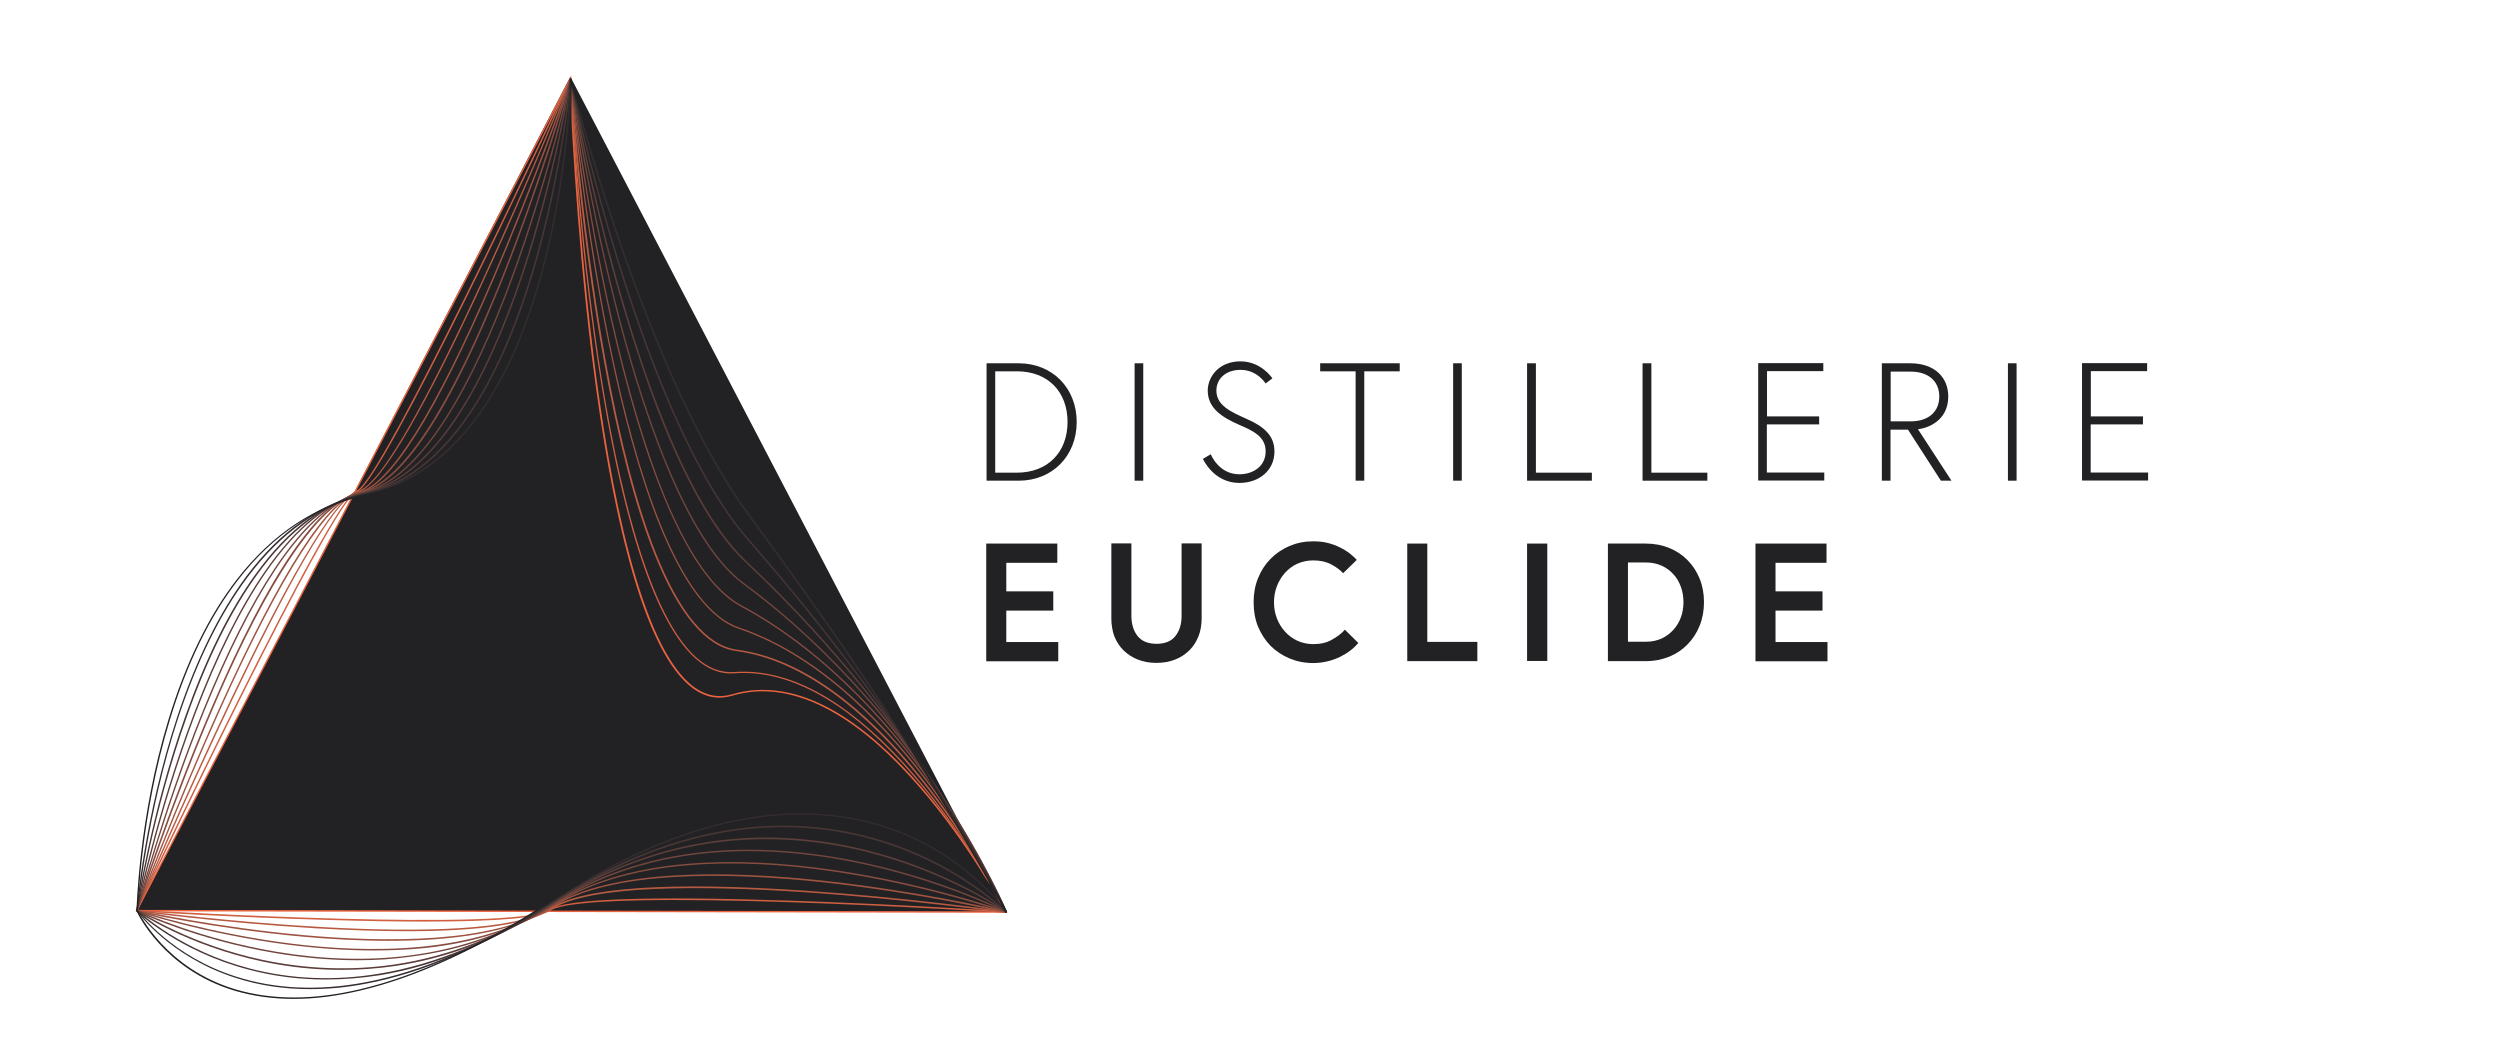
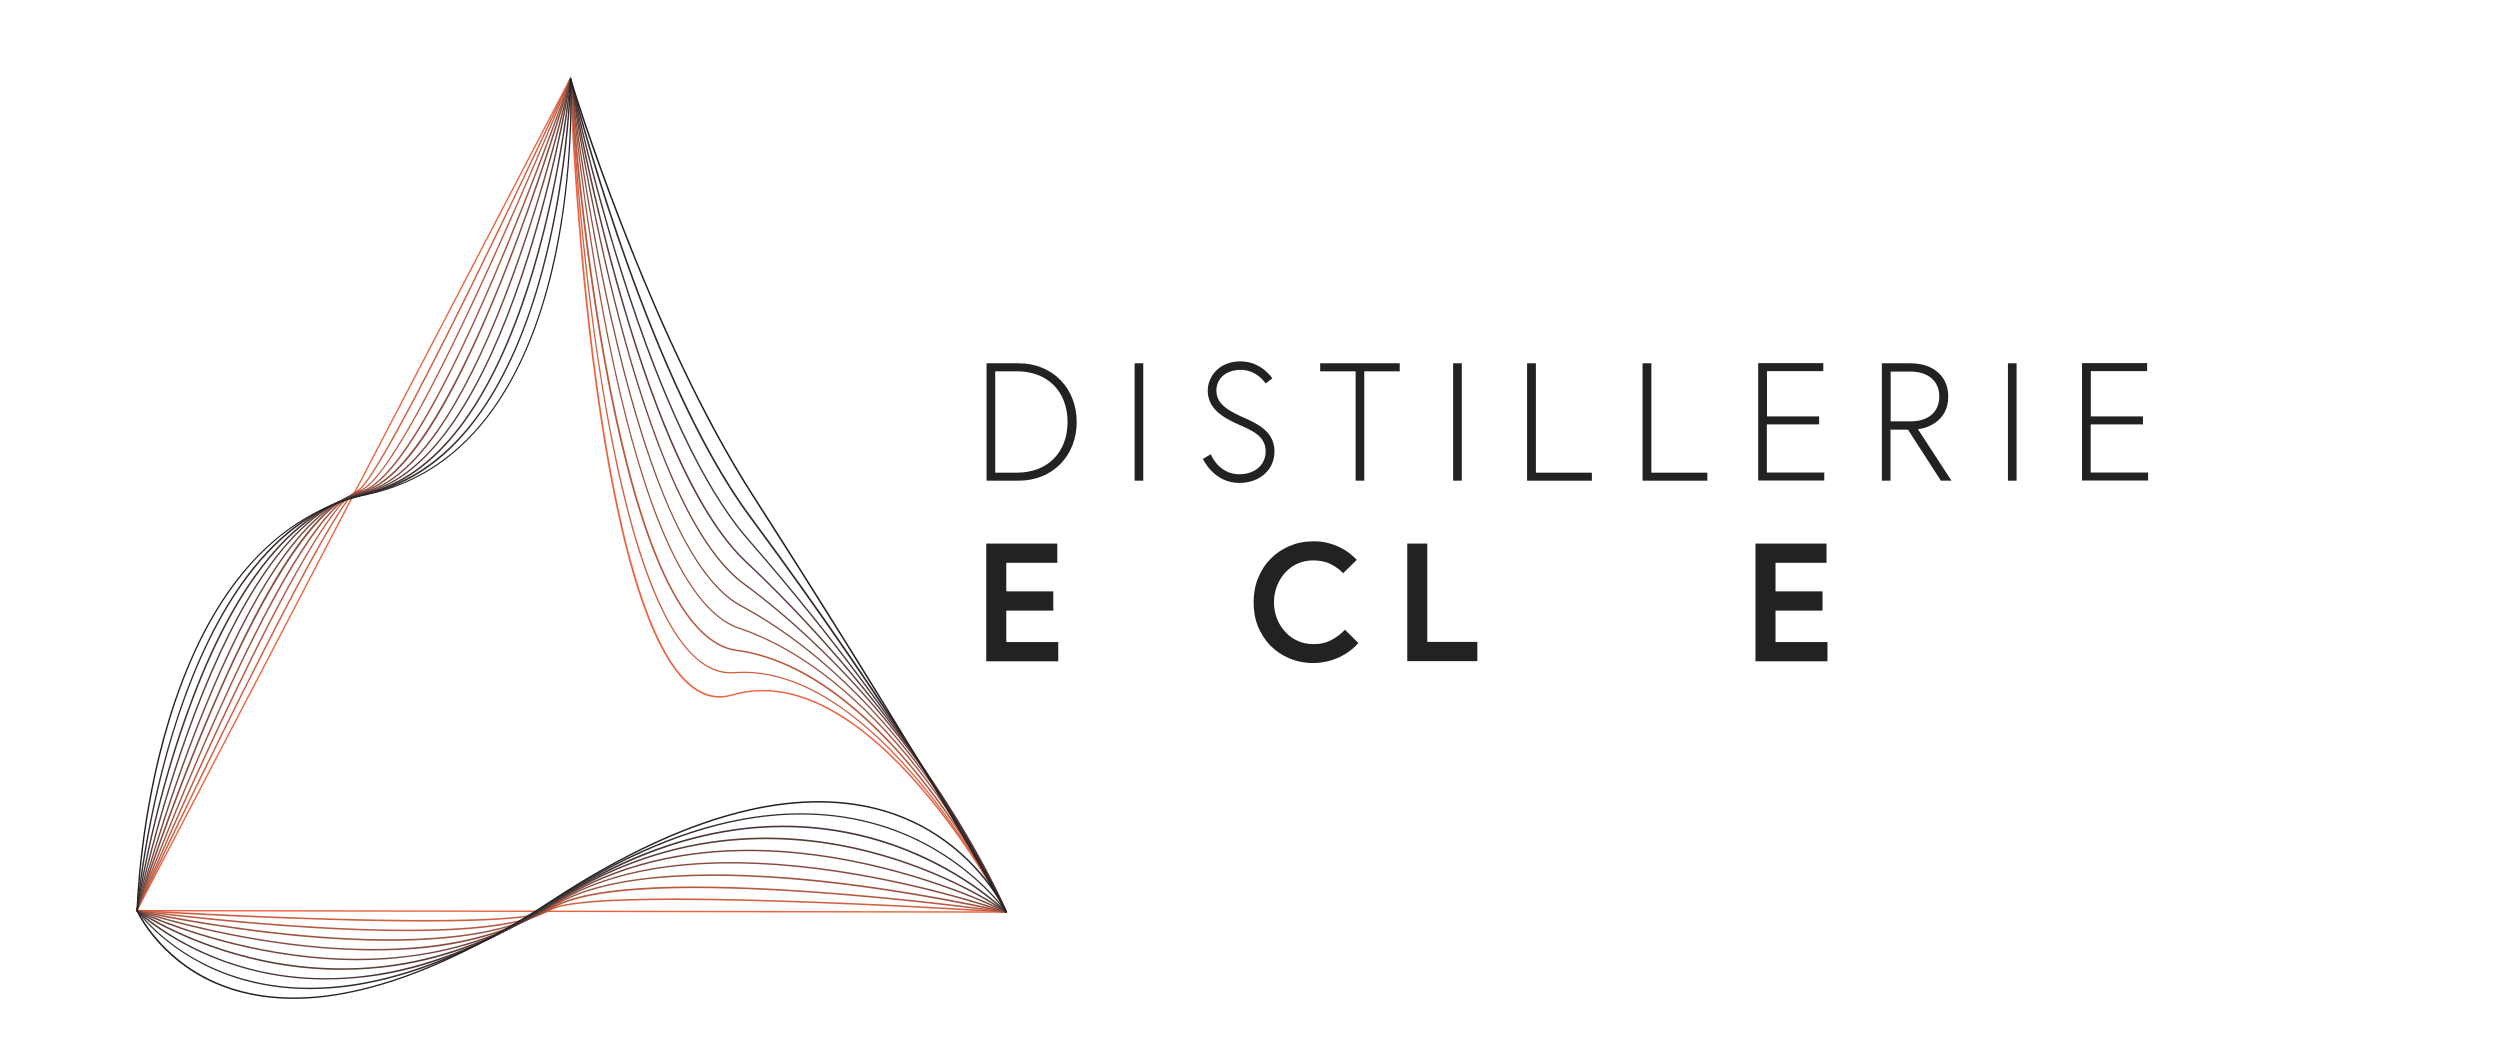
<svg xmlns="http://www.w3.org/2000/svg" version="1.1" x="0px" y="0px" viewBox="0 0 1558.7 659.3" style="enable-background:new 0 0 1558.7 659.3;" xml:space="preserve">
  <style type="text/css">
	.st0{display:none;}
	.st1{display:inline;fill:#EC643F;}
	.st2{fill:#222225;}
	.st3{fill:#EC643F;}
	.st4{fill:#D15F41;}
	.st5{fill:#B85A42;}
	.st6{fill:#9F5441;}
	.st7{fill:#884D40;}
	.st8{fill:#72463D;}
	.st9{fill:#5C3E3A;}
	.st10{fill:#483635;}
	.st11{fill:#342C2E;}
</style>
  <g id="Calque_2" class="st0">
    <rect x="-12.1" y="-12.9" class="st1" width="1585.8" height="685.6" />
  </g>
  <g id="Calque_1">
    <g>
-       <polygon class="st2" points="355.6,47.8 627.2,568.6 85.4,567.7   " />
-     </g>
+       </g>
    <g>
      <g>
        <path class="st3" d="M628.1,569.1l-0.8,0l-542.8-0.9l0.4-0.7L356.1,47.1l0.1,1.8c0,0.8,2.9,84.2,13.8,172.2     c10,81.2,29.1,183.1,62.9,207.4c7.4,5.3,15.2,6.8,23.4,4.4c19.9-5.9,41.4-2.4,63.7,10.3c17.8,10.2,36.3,26.3,54.8,47.8     c31.5,36.7,52.7,77,52.9,77.4L628.1,569.1z M86,567.3l540.5,0.9c-2.9-5.4-23.2-42.6-52.5-76.6c-18.5-21.5-36.8-37.5-54.6-47.6     c-22.1-12.6-43.3-16.1-63-10.2c-8.5,2.5-16.6,1-24.2-4.5c-15.1-10.9-28.5-37.7-39.9-79.6c-9.1-33.5-17-76.7-23.4-128.5     c-10-81-13.3-158.1-13.7-170.5L86,567.3z" />
      </g>
      <g>
        <path class="st4" d="M264.9,574.6c-17.1,0-36.8-0.3-59.3-1c-60.9-1.7-119.8-5.3-120.4-5.4c-0.2,0-0.3-0.1-0.4-0.2     c-0.1-0.1-0.1-0.3,0-0.4c5-10.6,122.1-258.5,137.5-261.8c12-2.6,92.2-169.3,132.9-257c0.1-0.2,0.3-0.3,0.5-0.3     c0.2,0,0.4,0.2,0.4,0.4c0,0.8,3.6,77,14.9,159.3C381.5,284,401,380.6,434.2,410c7.4,6.6,15.4,9.6,23.5,9     c20.7-1.6,42.6,5.3,64.9,20.4c17.8,12.1,36.1,29.5,54.1,51.7c30.8,37.8,50.7,77,50.9,77.3c0.1,0.1,0.1,0.3,0,0.5     c-0.1,0.1-0.2,0.2-0.4,0.2c-2.6-0.2-260.3-16.9-284.1-1.3C336.3,572.3,310.1,574.6,264.9,574.6z M86,567.3     c14,0.8,235.2,13.9,256.7-0.3c10.1-6.6,61.1-8.5,151.5-5.4c63.2,2.1,124.6,6,132.3,6.5c-2.9-5.5-22-41.6-50.4-76.5     c-18-22.1-36.2-39.5-53.9-51.5c-22.2-15-43.8-21.9-64.3-20.3c-8.4,0.7-16.6-2.4-24.2-9.2c-14.8-13.1-28.1-40.2-39.6-80.8     c-9.2-32.4-17.2-73.3-23.9-121.6C359.8,133.2,356,63,355.3,50.8c-11.2,24-117.8,252.7-132.8,255.9     C210.6,309.2,128.2,477.9,86,567.3z" />
      </g>
      <g>
        <path class="st5" d="M254,580.6c-16.8,0-35.7-0.6-56.8-1.8c-58.2-3.4-111.5-10.5-112-10.6c-0.1,0-0.3-0.1-0.3-0.2     c-0.1-0.1-0.1-0.3,0-0.4c4.4-10.4,107.7-255,138.3-261.6c30.2-6.5,131.1-254.7,132.1-257.2c0.1-0.2,0.3-0.3,0.5-0.3     c0.2,0,0.4,0.2,0.4,0.4c0.1,0.9,5.6,87.4,21.1,174.2c9.1,50.9,19.8,92,31.7,121.9c14.9,37.4,31.8,57.5,50.2,60     c22,2.9,44.6,13.3,67.1,31c18,14.1,35.9,32.8,53.4,55.6c29.7,38.8,47.9,76.5,48.1,76.9c0.1,0.2,0.1,0.3,0,0.5     c-0.1,0.1-0.3,0.2-0.4,0.2c-2.4-0.3-236.2-33.3-283.9-2C329.6,576.1,299.6,580.6,254,580.6z M85.9,567.4     c12.6,1.6,213.6,27.3,256.9-1c20.2-13.2,74.2-16.9,160.5-11c60.1,4.1,115.6,11.7,123.1,12.7c-2.8-5.6-20.3-40.3-47.6-76     c-27.3-35.7-70.3-79.6-119.8-86.2c-18.8-2.5-35.9-22.9-51-60.5c-12-30-22.7-71.1-31.8-122.1c-14.2-79.5-20.1-158.8-21-172.3     c-10,24.7-102.4,249.6-132,255.9C193.9,313.2,91.6,554,85.9,567.4z" />
      </g>
      <g>
        <path class="st6" d="M242.6,586.6c-18.6,0-37.1-1.1-53.8-2.6c-55.4-5-103.2-15.6-103.6-15.7c-0.1,0-0.2-0.1-0.3-0.2     c-0.1-0.1-0.1-0.3,0-0.4c0.2-0.6,23.5-63.5,52.1-126.8c38.4-85.1,67.7-130.3,87-134.5c18.7-4,47.4-49.8,82.8-132.3     c26.8-62.4,48.3-124.5,48.5-125.1c0.1-0.2,0.3-0.3,0.5-0.3c0.2,0,0.4,0.2,0.4,0.4c0.1,0.8,7,80,23.3,161.5     c9.6,47.8,20.5,87,32.4,116.4c14.8,36.7,31.3,58.3,48.8,64.2c53.2,17.9,95.8,65.1,122.1,101.6c28.5,39.5,44.7,75.3,44.9,75.7     c0.1,0.2,0,0.3-0.1,0.5c-0.1,0.1-0.3,0.2-0.5,0.2c-0.5-0.1-53.6-12.6-114.8-19.2c-56.4-6-131.6-8.1-169,16.4     C319.8,581.8,281.1,586.6,242.6,586.6z M85.9,567.4c5.3,1.2,50.8,10.9,103,15.6c51,4.6,119.2,5.4,154-17.4     c37.6-24.6,113-22.6,169.6-16.6c56.8,6.1,106.6,17.3,114,19c-2.6-5.7-18.4-38.6-44.4-74.7c-26.3-36.4-68.7-83.5-121.6-101.3     c-17.8-6-34.4-27.8-49.4-64.8c-11.9-29.5-22.8-68.8-32.4-116.6c-14.8-74-21.9-146.3-23.2-159.4c-3.9,11.2-23.7,67-47.8,123.1     c-36.1,84-64.2,128.7-83.4,132.8c-18.7,4-48.6,50.3-86.4,134C110.6,501.4,88.2,561.4,85.9,567.4z" />
      </g>
      <g>
        <path class="st7" d="M233,592.6c-16.5,0-34.1-1.2-52.6-3.5c-52.7-6.7-94.9-20.8-95.3-20.9c-0.2-0.1-0.4-0.3-0.3-0.6     c0.2-0.6,19.8-62.6,46.7-125.5c36.1-84.5,67.5-130.1,93.2-135.6c31.6-6.8,65.4-76.4,88.2-133.6c24.7-62.1,42.1-123.3,42.3-123.9     c0.1-0.2,0.3-0.3,0.5-0.3c0.2,0,0.4,0.2,0.4,0.4c0.1,0.7,8.3,73.1,25.4,149.4c10.1,44.8,21.2,82.1,33,111     c14.8,36,30.8,58.8,47.6,67.8c56.3,30.2,98.3,80.6,123.6,117.5c27.4,40,41.8,73.3,41.9,73.7c0.1,0.2,0,0.4-0.1,0.5     c-0.1,0.1-0.3,0.2-0.5,0.1c-0.5-0.2-47.4-16.8-105.6-25.5c-34.2-5.1-65.4-6.5-93-4.1c-34.4,2.9-63,11.7-85,26.2     c-20.6,13.5-47.1,22.1-78.6,25.4C254.9,592.1,244.2,592.6,233,592.6z M85.9,567.5c4.6,1.5,45,14.4,94.7,20.7     c48.5,6.2,116,7.1,162.5-23.3c22.1-14.5,50.9-23.4,85.4-26.3c27.6-2.4,58.9-1,93.2,4.1c53.6,8,97.6,22.7,104.8,25.2     c-2.6-5.7-16.6-36.4-41.4-72.6c-25.3-36.8-67.2-87.1-123.3-117.2c-17-9.1-33.1-32.1-48-68.3c-11.9-28.9-23-66.3-33.1-111.2     c-15.4-68.7-23.6-134.3-25.2-147.2c-3.3,11.5-19.6,66.3-41.7,121.8c-33.3,83.5-63.1,128.6-88.8,134.1     c-31.6,6.8-67.8,77.2-92.5,135.1C106.8,502.5,87.7,561.8,85.9,567.5z" />
      </g>
      <g>
        <path class="st8" d="M223,598.7c-16.4,0-33.5-1.5-50.9-4.4c-49.9-8.3-86.6-25.9-86.9-26.1c-0.2-0.1-0.3-0.3-0.2-0.5     c0.2-0.6,16.1-61.8,41.3-124.1c14.8-36.6,29.8-66.5,44.7-88.9c18.6-28,37-44.1,54.7-47.9c17.4-3.7,35.1-19.6,52.5-47.1     c14-22.1,27.8-51.6,41-87.8c22.6-61.7,36-122.2,36.1-122.8c0-0.2,0.3-0.4,0.5-0.4c0.2,0,0.4,0.2,0.4,0.4     c0.1,0.7,9.4,66.4,27.2,137.6c16.4,65.7,43.7,149.7,80.3,176.7c58.7,43.3,100.2,96.7,124.7,133.9c26.5,40.3,39.3,70.8,39.4,71.1     c0.1,0.2,0,0.4-0.1,0.5c-0.1,0.1-0.4,0.2-0.5,0.1c-0.4-0.2-41.3-21-96.4-31.8c-32.4-6.3-63.2-8.1-91.7-5.1     c-35.6,3.7-67.6,14.7-95.2,32.7c-25.8,16.9-55.4,27.6-88.1,31.7C245.1,598,234.2,598.7,223,598.7z M85.9,567.5     c3.8,1.8,39.1,18,86.4,25.9c29.2,4.9,57.3,5.7,83.3,2.3c32.5-4.2,62-14.8,87.7-31.6c27.7-18.1,59.8-29.2,95.6-32.9     c28.6-3,59.6-1.2,92,5.1c50.2,9.8,88.6,27.9,95.5,31.3c-2.6-5.9-15.3-34-38.8-69.8c-24.4-37.1-65.8-90.5-124.4-133.7     c-36.8-27.1-64.2-111.3-80.6-177.2c-15.9-63.5-25-122.7-26.9-135.3c-2.7,11.9-15.6,65.7-35.6,120.5c-13.3,36.3-27.1,65.9-41.1,88     c-17.5,27.7-35.4,43.7-53.1,47.5c-17.4,3.7-35.6,19.7-54.1,47.5c-14.8,22.3-29.8,52.1-44.6,88.7C103,503.6,87.3,562.3,85.9,567.5     z" />
      </g>
      <g>
        <path class="st9" d="M213.1,604.7c-16.4,0-32.9-1.7-49.3-5.2c-47.2-10-78.3-31.1-78.6-31.3c-0.2-0.1-0.2-0.3-0.2-0.5     c0.1-0.6,12.5-60.9,35.9-122.8c13.8-36.4,28.7-66.2,44.2-88.6c19.5-28.1,40.1-44.7,61.3-49.2c20.9-4.5,40.7-20.8,58.8-48.5     c14.5-22.2,28-51.7,40-87.7c20.5-61.3,29.9-121,30-121.6c0-0.2,0.2-0.4,0.5-0.4c0,0,0,0,0,0c0.2,0,0.4,0.2,0.5,0.4     c0.1,0.6,10.2,59.7,28.7,126c30.8,110.7,60.6,156,80.3,174.4c60.4,56.8,101.4,113.3,125.2,150.6c25.7,40.5,37.3,68,37.4,68.2     c0.1,0.2,0,0.4-0.1,0.5c-0.2,0.1-0.4,0.1-0.6,0c-0.3-0.2-35.2-25.1-87.3-38c-30.6-7.6-61-9.6-90.5-6.1     c-36.9,4.4-72.3,17.6-105.4,39.3c-30.9,20.3-63.7,33.1-97.6,38.1C235.3,603.9,224.2,604.7,213.1,604.7z M85.9,567.5     c3,2,33.2,21.5,78,31c27.6,5.8,55.3,6.8,82.2,2.8c33.7-5,66.4-17.8,97.2-37.9c33.2-21.7,68.8-35,105.8-39.5     c29.6-3.6,60.2-1.5,90.9,6.1c46.5,11.6,79.3,32.6,86.2,37.3c-2.7-6.2-14.4-31.5-36.7-66.6c-23.7-37.3-64.7-93.7-125-150.4     c-15.8-14.8-31.3-39.9-46.3-74.5c-11.9-27.6-23.4-61.4-34.3-100.4c-16.2-58.3-26-111.1-28.2-123.4c-2.1,12.3-11.5,65-29.6,119.1     c-12.1,36.1-25.6,65.7-40.1,87.9c-18.3,27.9-38.2,44.4-59.4,48.9c-20.9,4.5-41.4,20.9-60.7,48.8c-15.5,22.4-30.3,52.1-44.1,88.4     C99.2,504.8,86.9,562.8,85.9,567.5z" />
      </g>
      <g>
        <path class="st10" d="M203.1,610.7c-16.3,0-32.3-2-47.8-6.1c-44.5-11.6-70-36.3-70.2-36.5c-0.1-0.1-0.2-0.2-0.1-0.4     c0.1-0.6,8.8-60,30.6-121.4c12.8-36.1,27.5-65.9,43.8-88.4c20.4-28.3,43.2-45.3,67.9-50.6c24.4-5.2,46.4-22,65.2-49.9     c15.1-22.3,28.2-51.8,39-87.6c18.4-61,23.8-119.9,23.8-120.4c0-0.2,0.2-0.4,0.4-0.4c0.3,0,0.4,0.1,0.5,0.4     c0.1,0.5,10.9,53,29.9,114.3c31.7,102.4,61.2,150.1,80.5,172.2c117.8,134.8,160.8,231.8,161.2,232.7c0.1,0.2,0,0.4-0.2,0.6     c-0.2,0.1-0.4,0.1-0.6-0.1c-0.3-0.3-29-29.3-78.1-44.3c-28.8-8.8-58.8-11.2-89.3-7.1c-38.1,5.2-77,20.6-115.5,45.9     c-36,23.6-72.1,38.6-107.1,44.4C225.5,609.8,214.2,610.7,203.1,610.7z M85.9,567.6c2.3,2.1,27.3,25.1,69.7,36.2     c26,6.8,53.3,7.9,81.2,3.2c34.9-5.8,70.8-20.7,106.7-44.3c38.7-25.4,77.7-40.8,116-46c30.6-4.1,60.8-1.7,89.7,7.1     c42.4,13,69.7,36.4,76.7,42.9c-7-15.1-52.1-106.8-160-230.3c-19.3-22.1-49-70-80.7-172.5c-16.4-53.1-26.7-99.6-29.3-111.4     c-1.3,12.7-7.5,64.4-23.5,117.7c-10.8,35.9-24,65.4-39.2,87.9c-19,28.1-41.1,45-65.8,50.3c-24.4,5.2-47.1,22.1-67.3,50.2     c-16.2,22.5-30.9,52.2-43.6,88.2C95.4,505.9,86.5,563.4,85.9,567.6z" />
      </g>
      <g>
        <path class="st11" d="M193.2,616.7c-16.2,0-31.7-2.3-46.2-7c-41.7-13.3-61.6-41.5-61.8-41.8c-0.1-0.1-0.1-0.2-0.1-0.3     c0-0.6,5.1-59.1,25.2-120.1c11.8-35.8,26.4-65.5,43.3-88.2c21.2-28.4,46.3-45.9,74.5-51.9c28-6,52-23.3,71.6-51.3     c15.7-22.5,28.5-51.9,38-87.5c16.3-60.6,17.6-118.7,17.6-119.3c0-0.2,0.2-0.4,0.4-0.4c0.2,0,0.4,0.1,0.5,0.3     c0.5,1.8,45.9,183.5,111.8,272.5c95.2,128.6,146.1,217.5,159.8,246.6c0.1,0.2,0,0.5-0.2,0.6c-0.2,0.1-0.5,0.1-0.6-0.1     c-0.2-0.3-22.9-33.4-68.9-50.6c-27-10.1-56.6-12.8-88.1-8.1c-39.3,5.9-81.6,23.6-125.7,52.5c-41.2,27-80.4,44.1-116.6,50.8     C215.8,615.7,204.3,616.7,193.2,616.7z M85.9,567.6c1.5,2.1,21.3,28.6,61.3,41.3c24.4,7.8,51.3,9,80.2,3.6     c36.1-6.7,75.2-23.7,116.2-50.6c44.2-29,86.7-46.7,126.1-52.6c31.6-4.7,61.4-2,88.6,8.1c37.1,13.9,59.1,38,66.5,47.2     c-16.2-32.7-66.7-119.3-157.7-242.3C406,239.7,362.4,77.2,356.1,52.7c-0.5,13.1-3.4,63.7-17.6,116.3     c-9.6,35.7-22.4,65.2-38.2,87.8c-19.7,28.3-44,45.7-72.2,51.7c-28,6-52.8,23.3-73.9,51.6c-16.9,22.6-31.4,52.2-43.2,87.9     C91.6,507.2,86.3,564.1,85.9,567.6z" />
      </g>
      <g>
        <path class="st2" d="M183.2,622.8c-13,0-25.2-1.7-36.5-5c-45.2-13.4-61.5-49.4-61.6-49.8c0-0.1,0-0.1,0-0.2     c0-0.6,1.4-58.2,19.8-118.7c10.8-35.6,25.2-65.2,42.9-88c22.1-28.5,49.4-46.4,81.1-53.2c31.5-6.7,57.7-24.5,78-52.8     c16.2-22.6,28.7-52,37-87.4c14.2-60.2,11.5-117.5,11.5-118.1c0-0.2,0.2-0.4,0.4-0.5c0.2,0,0.5,0.1,0.5,0.3     C356.6,50.9,404,206,469.4,308c98.6,153.9,142,230.7,154.4,253.2c2.6,4.4,3.9,7.2,3.9,7.3c0.1,0.2,0,0.5-0.2,0.6     c-0.2,0.1-0.5,0-0.6-0.2c-0.1-0.1-1.3-2.5-3.9-7.3c-8.2-13.7-30.1-43.1-71.6-55.5c-24.9-7.4-53.1-7.6-83.9-0.7     c-37.3,8.4-78.7,27.4-123.2,56.5c-43.5,28.5-83.7,47.2-119.3,55.6C210.3,621,196.4,622.8,183.2,622.8z M86,567.7     c0.9,2,17.4,36.2,61,49.2c22.7,6.7,48.8,6.7,77.8-0.2c35.6-8.4,75.6-27,119-55.5c44.6-29.2,86.1-48.3,123.5-56.7     c30.9-7,59.3-6.7,84.3,0.7c33.9,10.1,54.8,31.5,65.9,46.6c-17.5-31.1-61.5-106.9-149-243.4C408.5,214.7,363.5,75.9,356.3,52.9     c0.3,13.3,0.6,63-11.6,114.9c-8.4,35.5-20.9,65-37.2,87.7c-20.4,28.5-46.8,46.3-78.5,53.1c-31.5,6.7-58.6,24.5-80.5,52.9     c-17.6,22.7-32,52.2-42.7,87.7C87.8,508.4,86,564.9,86,567.7z" />
      </g>
    </g>
    <g>
      <path class="st2" d="M635.1,226.5c21.1,0,36.2,15.5,36.2,36.6c0,21.1-15.1,36.6-36.2,36.6h-20v-73.2H635.1z M634,294.7    c19.2,0,31.6-12.7,31.6-31.6s-12.3-31.6-31.6-31.6h-13.5v63.2H634z" />
      <path class="st2" d="M707.4,226.5h5.4v73.2h-5.4V226.5z" />
      <path class="st2" d="M772.7,264.9c-10.8-4.7-19.7-10.4-19.7-21.4c0-8.3,6.7-18.2,20.4-18.2c13.1,0,19.9,10.6,19.9,10.6l-4.2,3.2    c0,0-5.2-8.5-15.6-8.5c-9.2,0-15.1,5.5-15.1,12.9c0,9,8.3,13,18.7,17.6c11.2,4.9,17.5,10.6,17.5,20.4c0,11.8-9.6,19.6-21.9,19.6    c-16.1,0-22.7-15-22.7-15l4.9-2.9c0,0,4.8,12.5,17.8,12.5c9.1,0,16.4-5.4,16.4-14.2C789.2,272.3,781.3,268.6,772.7,264.9z" />
      <path class="st2" d="M845.2,231.5h-22.1v-5h49.6v5h-22.1v68.2h-5.4V231.5z" />
      <path class="st2" d="M906,226.5h5.4v73.2H906V226.5z" />
      <path class="st2" d="M952.2,226.5h5.4v68.2h34.9v5h-40.4V226.5z" />
      <path class="st2" d="M1024.2,226.5h5.4v68.2h34.9v5h-40.4V226.5z" />
      <path class="st2" d="M1101.6,259.6h32.6v5h-32.6v30h35.8v5h-41.2v-73.2h40.6v5h-35.1V259.6z" />
      <path class="st2" d="M1173.3,226.5h17.7c15.1,0,23.7,8.7,23.7,20.7c0,15.8-13.8,19.9-18.9,20.4l20.9,32.1h-6.6l-20.5-31.8h-10.9    v31.8h-5.4V226.5z M1191.3,262.7c11,0,17.8-5.9,17.8-15.5c0-9.6-6.9-15.5-17.8-15.5h-12.5v31H1191.3z" />
      <path class="st2" d="M1251.9,226.5h5.4v73.2h-5.4V226.5z" />
      <path class="st2" d="M1303.5,259.6h32.6v5h-32.6v30h35.8v5h-41.2v-73.2h40.6v5h-35.1V259.6z" />
      <path class="st2" d="M614.9,412.1v-73.2h44.3v12h-31.8v17.8h29.3v12h-29.3v19.6h32.4v12H614.9z" />
-       <path class="st2" d="M692.9,385.5v-46.7h12.5v45.1c0,5.2,1.3,9.4,3.9,12.7c2.6,3.2,6.5,4.8,11.8,4.8c5.2,0,9.2-1.6,11.7-4.8    c2.6-3.2,3.9-7.5,3.9-12.7v-45.1h12.5v46.7c0,4.2-0.7,7.9-1.9,11.1c-1.4,3.4-3.2,6.4-5.7,8.8c-2.5,2.5-5.5,4.5-8.9,5.8    c-3.5,1.4-7.4,2.1-11.7,2.1c-4.3,0-8.2-0.7-11.7-2.1c-3.4-1.4-6.4-3.3-8.9-5.8c-2.4-2.4-4.3-5.4-5.7-8.8    C693.6,393.4,692.9,389.7,692.9,385.5z" />
      <path class="st2" d="M781.6,375.5c0-5.5,0.9-10.5,2.8-15.1c1.9-4.7,4.5-8.7,7.8-12c3.3-3.4,7.2-6,11.8-8c4.5-1.9,9.4-2.9,14.7-2.9    c3.4,0,6.4,0.3,9.1,1c2.7,0.7,5.3,1.6,7.6,2.8c2.5,1.2,4.5,2.5,6.1,3.7c1.8,1.5,3.3,2.8,4.4,4.1l-8.5,8.3c-1.8-2-4.3-3.9-7.4-5.5    c-3.2-1.7-6.9-2.5-11.2-2.5c-3.6,0-6.9,0.7-10,2.1c-2.9,1.3-5.4,3.2-7.7,5.7c-2.1,2.4-3.8,5.2-5,8.3c-1.2,3.2-1.8,6.5-1.8,10    c0,3.5,0.6,6.9,1.8,10c1.2,3.1,2.8,5.8,5.1,8.3c2.1,2.4,4.7,4.3,7.7,5.7c3.1,1.4,6.4,2.1,10,2.1c4.4,0,8.3-0.9,11.6-2.8    c3.4-1.9,6.1-4,8-6.2l8.4,8.3c-1.3,1.5-2.9,3.1-4.9,4.6c-1.9,1.5-4,2.8-6.4,4c-2.3,1.1-4.9,2.1-7.8,2.8c-2.9,0.7-5.9,1.1-9.1,1.1    c-5.3,0-10.2-1-14.8-2.9c-4.6-2-8.5-4.6-11.8-7.9c-3.2-3.3-5.8-7.3-7.8-12C782.5,386,781.6,381,781.6,375.5z" />
      <path class="st2" d="M877.4,412.1v-73.2h12.5v61.3h31.2v12H877.4z" />
-       <path class="st2" d="M952.1,412.1v-73.2h12.6v73.2H952.1z" />
-       <path class="st2" d="M1002.5,412.1v-73.2h23.6c5.2,0,10.1,0.9,14.7,2.8c4.5,1.8,8.3,4.4,11.4,7.6c3.2,3.2,5.7,7.1,7.5,11.5    c1.8,4.4,2.7,9.3,2.7,14.6s-0.9,10.3-2.7,14.7c-1.8,4.5-4.3,8.3-7.5,11.6c-3.2,3.3-7,5.9-11.4,7.7c-4.5,1.8-9.3,2.8-14.7,2.8    H1002.5z M1015,400.1h11.3c3.6,0,6.8-0.7,9.7-2c2.8-1.3,5.2-3.1,7.3-5.4c2-2.2,3.6-4.8,4.7-7.8c1.1-3,1.6-6.2,1.6-9.5    c0-3.3-0.5-6.4-1.6-9.5c-1.1-3-2.6-5.7-4.7-7.9c-2-2.2-4.4-4-7.3-5.3c-2.9-1.3-6.1-2-9.7-2H1015V400.1z" />
      <path class="st2" d="M1094.5,412.1v-73.2h44.3v12H1107v17.8h29.3v12H1107v19.6h32.4v12H1094.5z" />
    </g>
  </g>
</svg>